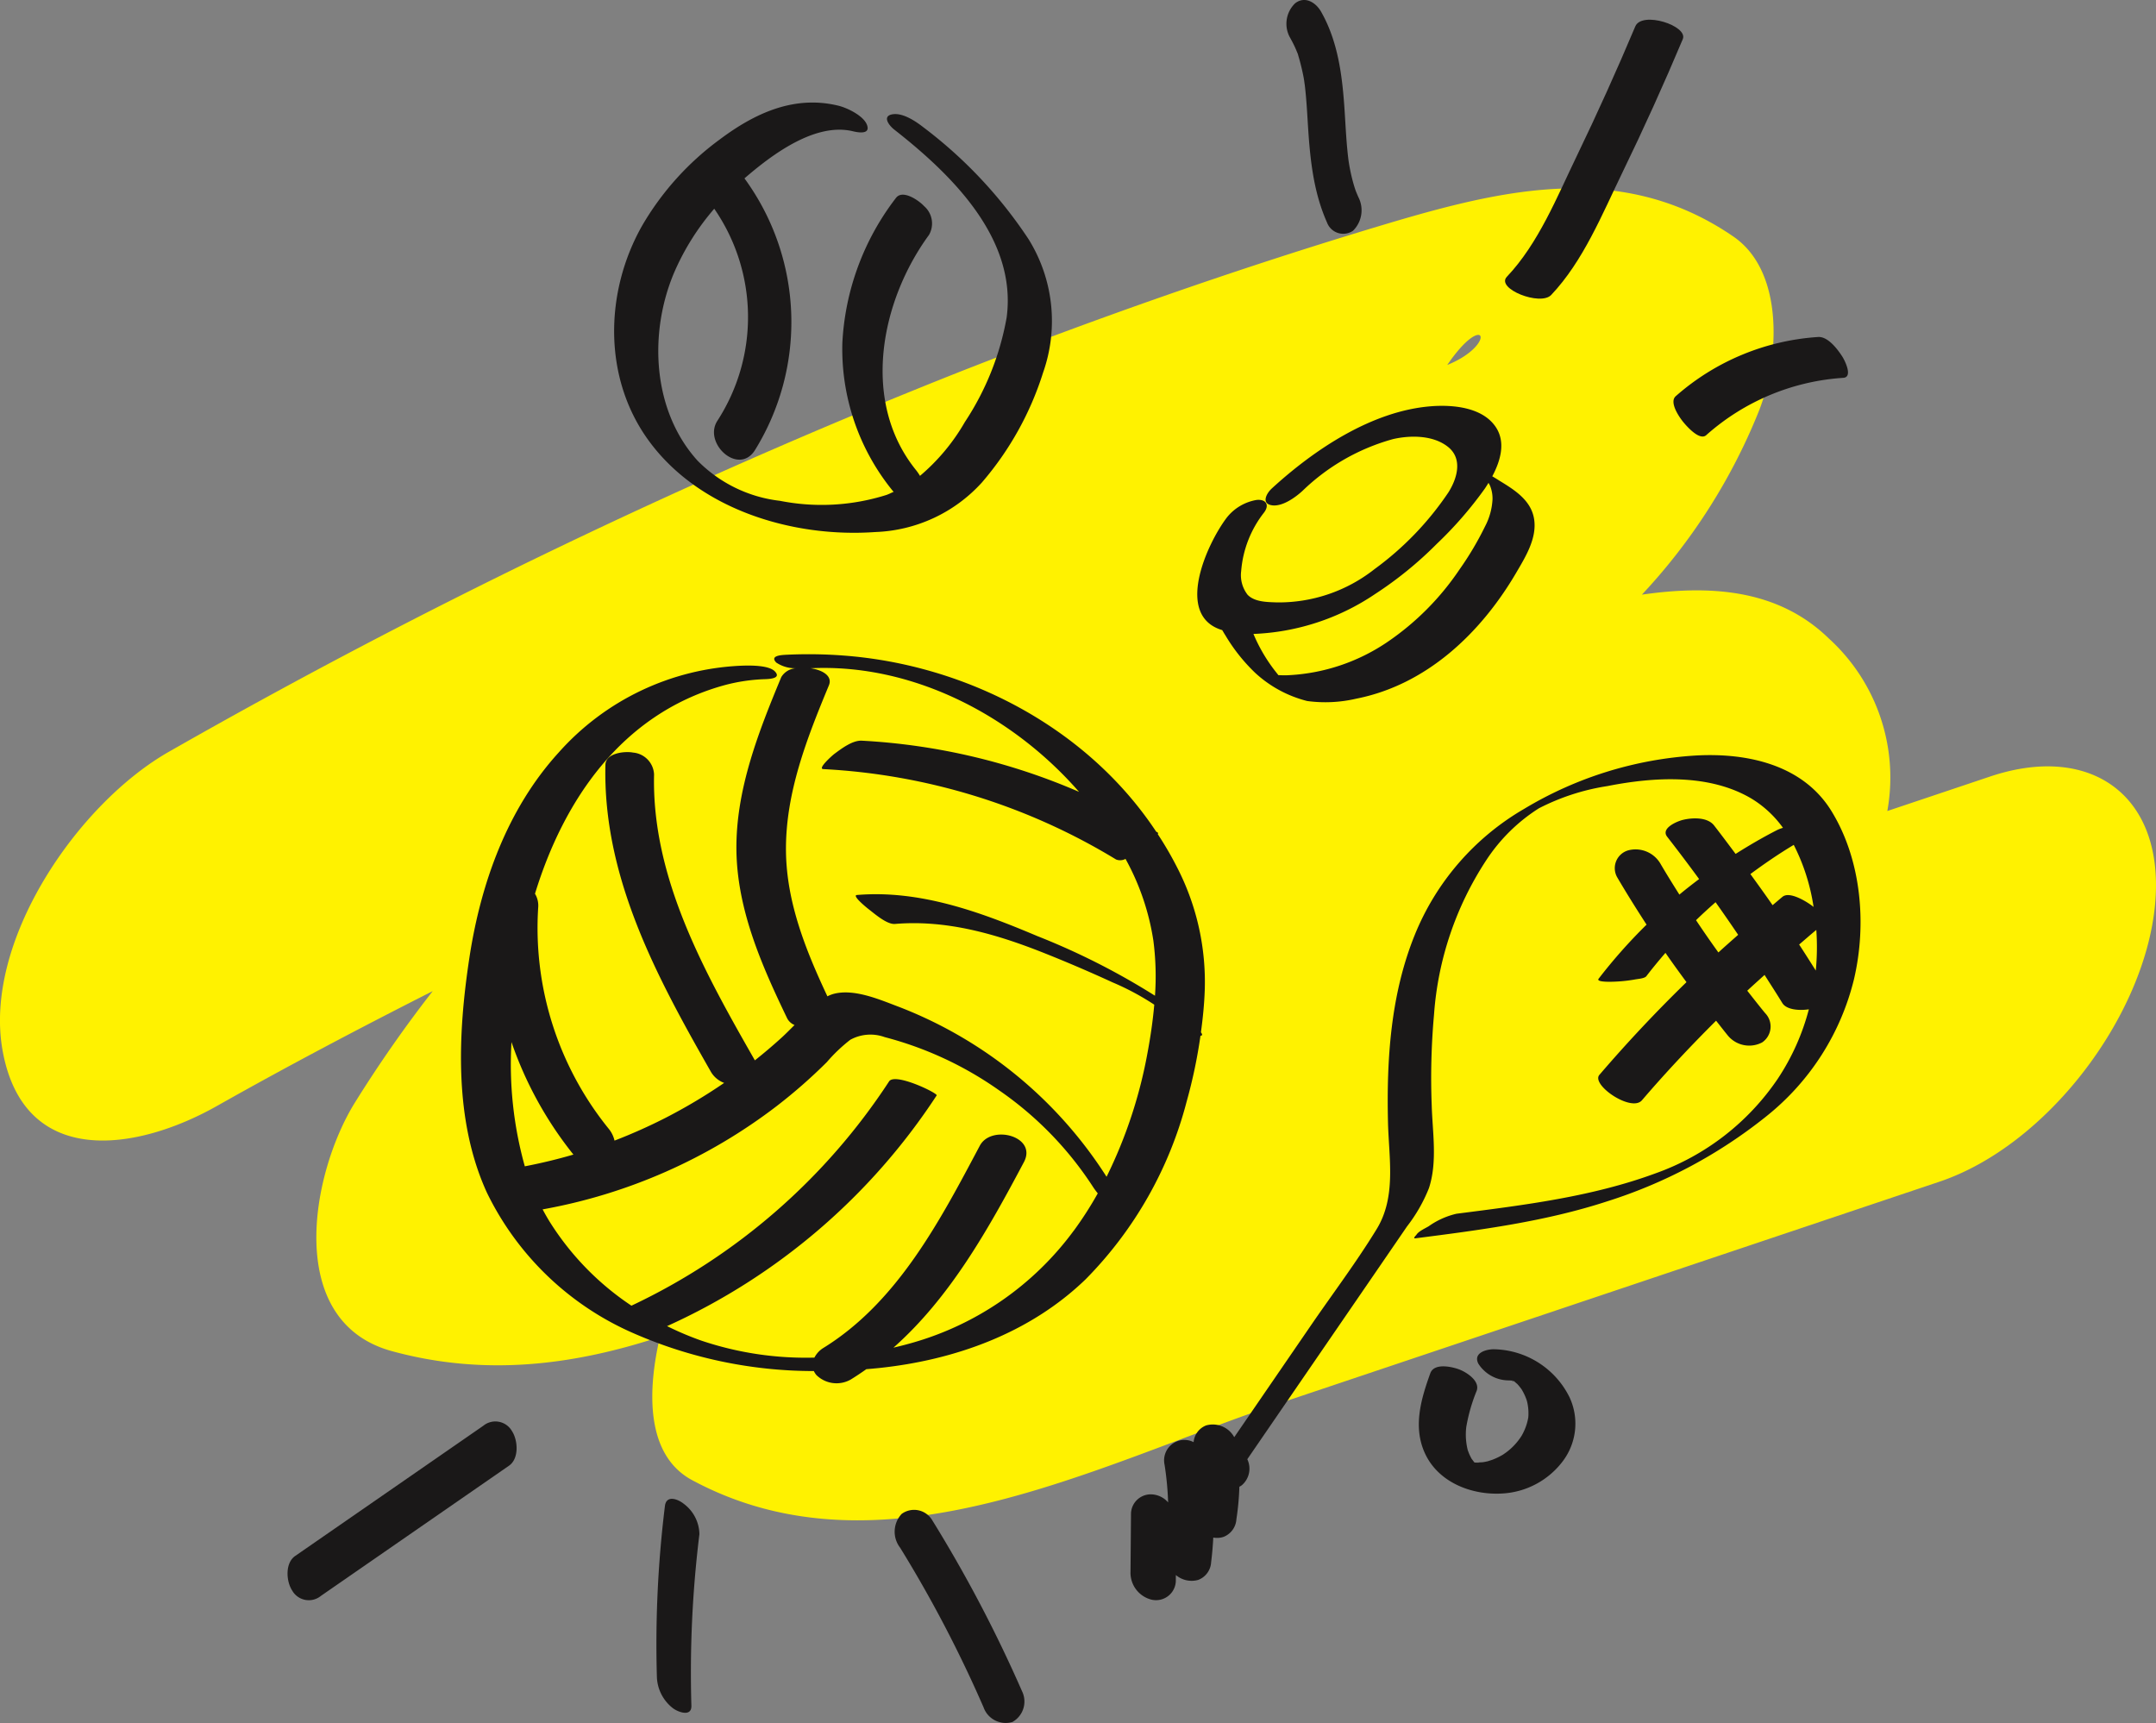
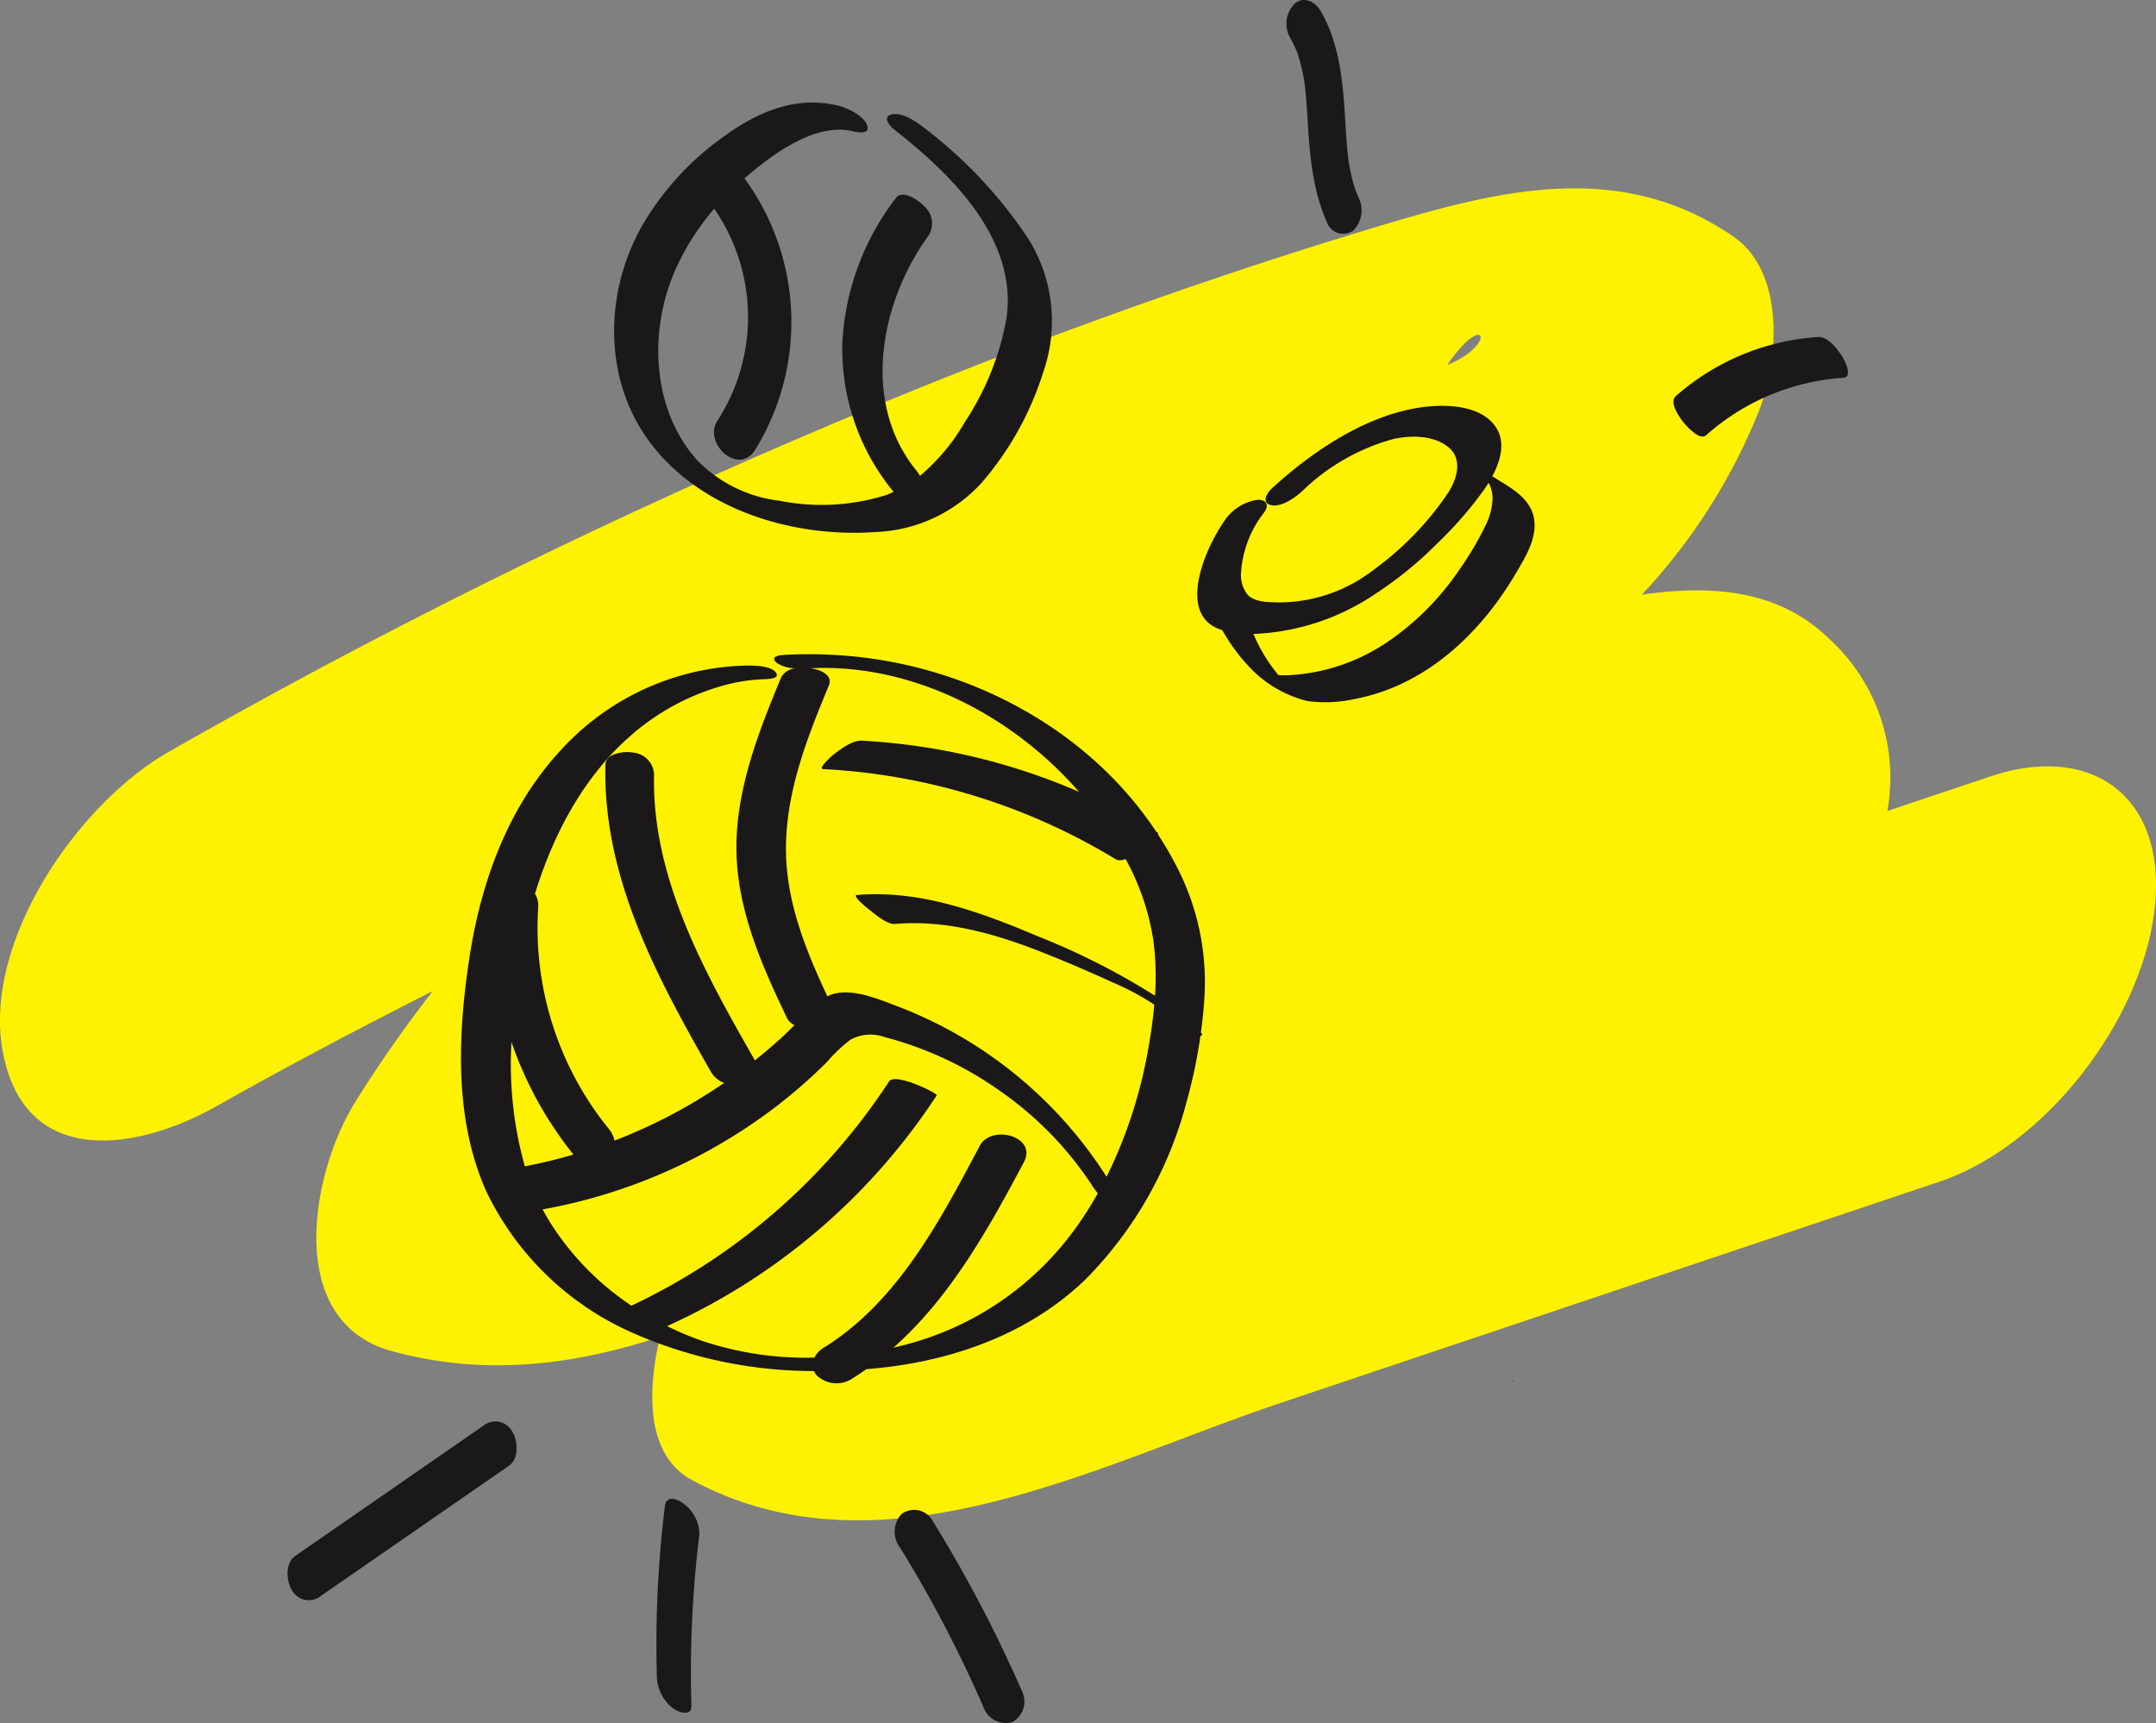
<svg xmlns="http://www.w3.org/2000/svg" id="icon_with_balls" width="217.484" height="173.856" viewBox="0 0 217.484 173.856">
  <rect x="0" y="0" width="217.484" height="173.856" fill="#808080" stroke="none" />
  <path id="Path_178" data-name="Path 178" d="M1267.77-733.241l-10.357,3.476a18.952,18.952,0,0,0-5.895-17.4c-5.19-5.059-12.13-5.395-18.863-4.427a59.431,59.431,0,0,0,11.767-18.435c2.043-5.062,2.731-14.078-2.546-17.695-11.745-8.056-24.343-4.5-37.025-.658-13.673,4.147-27.173,8.9-40.479,14.1a627.94,627.94,0,0,0-80.238,38.5c-9.244,5.225-18.88,19.215-16.825,30.275,2.2,11.835,13.516,10.069,21.621,5.487,7.161-4.047,14.429-7.868,21.751-11.58a129.736,129.736,0,0,0-7.853,11.252c-4.442,7.16-7.148,22.094,3.737,25.068,9.439,2.581,18.383,1.4,27.039-1.441-1.268,5.422-1.463,11.925,3.251,14.458,19.14,10.287,40.682-1.523,59.482-7.836l66.322-22.271c10.844-3.641,20.663-16.594,21.754-27.886C1285.477-731.25,1278.034-736.687,1267.77-733.241Zm-54.75-41.519c3.856-5.647,5.09-2.066,0,0Z" transform="translate(-1067.031 811.579)" fill="#fff200" />
  <g id="Group_2143" data-name="Group 2143" transform="translate(354.925 -663.944)">
    <path id="Path_472" data-name="Path 472" d="M-217.9,683.83c-.08-.179-.154-.359-.229-.539-.024-.062-.061-.157-.084-.226q-.192-.582-.337-1.175c-.09-.361-.167-.725-.234-1.09-.034-.182-.063-.363-.092-.545-.009-.06-.022-.153-.033-.24-.2-1.614-.272-3.238-.377-4.858-.222-3.427-.631-6.971-2.377-10.034-.546-.958-1.653-1.61-2.626-.839a2.866,2.866,0,0,0-.541,3.39c.2.356.391.717.559,1.089.075.168.144.338.215.508.021.051.033.075.046.106s.018.07.036.134a22.874,22.874,0,0,1,.551,2.244c.032.182.061.365.091.547-.092-.558.019.171.026.229.045.371.082.744.115,1.116.074.827.125,1.656.175,2.485.212,3.491.5,6.991,1.949,10.249a1.745,1.745,0,0,0,2.626.84A2.9,2.9,0,0,0-217.9,683.83Z" fill="#1a1818" />
-     <path id="Path_473" data-name="Path 473" d="M-191.276,681.367q3.229-6.651,6.1-13.473c.567-1.348-4.124-2.869-4.791-1.287q-2.78,6.6-5.891,13.051c-2.005,4.148-3.869,8.835-7.065,12.207-1.141,1.2,3.384,2.985,4.473,1.835C-195.216,690.285-193.314,685.564-191.276,681.367Z" fill="#1a1818" />
    <path id="Path_474" data-name="Path 474" d="M-169.078,699.926c-.46-.72-1.444-2.053-2.448-1.987a24.1,24.1,0,0,0-14.362,5.973c-.678.6.331,2.079.741,2.583.333.411,1.662,1.946,2.334,1.348a23.038,23.038,0,0,1,13.829-5.784C-167.995,701.993-168.825,700.322-169.078,699.926Z" fill="#1a1818" />
    <path id="Path_475" data-name="Path 475" d="M-251.173,688.068A45.648,45.648,0,0,0-261.758,676.8c-.783-.613-2.11-1.52-3.173-1.32-1.024.194-.313,1.123.2,1.527,5.775,4.524,12.425,10.982,11.348,18.978a27.906,27.906,0,0,1-4.209,10.527,20.408,20.408,0,0,1-4.531,5.436,5.233,5.233,0,0,0-.419-.605c-5.57-6.912-3.547-17.041,1.328-23.7a2.315,2.315,0,0,0-.5-2.911c-.464-.516-2.159-1.74-2.84-.81a26.146,26.146,0,0,0-5.4,14.629,22.653,22.653,0,0,0,5.07,14.892c.03.037.072.076.107.114-.235.1-.462.219-.708.309a21.676,21.676,0,0,1-10.763.6,13.909,13.909,0,0,1-8.322-4.062c-4.555-5.042-4.919-12.84-2.383-18.889A24.935,24.935,0,0,1-282.876,685a19.244,19.244,0,0,1,.319,21.387c-1.466,2.253,2.1,5.56,3.766,3a24.562,24.562,0,0,0-1.037-27.449c2.759-2.382,7.127-5.683,10.965-4.747.633.154,1.777.3,1.38-.683-.366-.909-1.99-1.686-2.863-1.9-4.473-1.091-8.453.76-11.991,3.416a28.677,28.677,0,0,0-7.826,8.706c-3.77,6.678-3.945,15.321.67,21.657,5.08,6.973,14.545,9.821,22.871,9.227a15.236,15.236,0,0,0,10.743-4.995,31.44,31.44,0,0,0,6.178-11.1A15.628,15.628,0,0,0-251.173,688.068Z" fill="#1a1818" />
    <path id="Path_476" data-name="Path 476" d="M-236.091,751.632a34.826,34.826,0,0,0-2.041-3.535c.032-.076.037-.138-.015-.17s-.1-.059-.152-.09c-6.935-10.477-19.131-16.855-31.612-17.768a46.4,46.4,0,0,0-5.728-.072c-.6.031-1.625.117-.98.786a3.406,3.406,0,0,0,2.039.57,1.863,1.863,0,0,0-1.532.89c-2.3,5.536-4.6,11.376-4.527,17.468.074,6.023,2.566,11.659,5.133,16.989a1.477,1.477,0,0,0,.73.647c-.435.426-.857.865-1.308,1.275q-1.308,1.188-2.694,2.288c-5.033-8.821-10.419-18.376-10.169-28.847a2.32,2.32,0,0,0-2.116-2.2c-.807-.159-2.762.025-2.791,1.238-.27,11.335,5.2,21.435,10.664,31.005a2.6,2.6,0,0,0,1.313,1.08,54.574,54.574,0,0,1-5.865,3.5,54.169,54.169,0,0,1-5.194,2.321,2.913,2.913,0,0,0-.57-1.175,32.2,32.2,0,0,1-7.127-22.38,2.3,2.3,0,0,0-.326-1.349c2.908-9.488,8.738-18.025,18.785-20.946a17.829,17.829,0,0,1,4.43-.7c.61-.019,1.62-.121.981-.786-.623-.646-2.582-.6-3.381-.572a26.147,26.147,0,0,0-18.432,8.766c-5.183,5.693-7.856,13.186-9,20.7-1.178,7.74-1.562,16.414,1.767,23.69a29.553,29.553,0,0,0,14.768,14.175,45.34,45.34,0,0,0,18.214,3.824,1.7,1.7,0,0,0,.258.405,2.9,2.9,0,0,0,3.463.449c.539-.333,1.062-.683,1.573-1.044.413-.034.827-.07,1.239-.113,7.689-.8,15.253-3.516,20.885-8.958a39.74,39.74,0,0,0,10.181-17.91,51.392,51.392,0,0,0,1.4-6.659c.188.005.226-.107.046-.342.19-1.409.336-2.822.384-4.235A25.221,25.221,0,0,0-236.091,751.632ZM-301.985,781.6a38.178,38.178,0,0,1-1.345-12.534,37.835,37.835,0,0,0,6.248,11.349C-298.7,780.891-300.333,781.281-301.985,781.6Zm55.381,6.482a30.609,30.609,0,0,1-16.417,11.356c-.586.167-1.181.315-1.778.455,5.73-5.075,9.575-11.958,13.16-18.718,1.382-2.607-3.292-3.836-4.45-1.651-4,7.537-8.292,15.774-15.782,20.4a2.445,2.445,0,0,0-.9.973,33.017,33.017,0,0,1-11.43-1.721,30.826,30.826,0,0,1-3.443-1.46c.014-.006.033-.007.047-.013a63.931,63.931,0,0,0,27.158-23.257c.141-.215-4.2-2.325-4.8-1.413a63.278,63.278,0,0,1-25.99,22.626,28.122,28.122,0,0,1-8.237-8.451c-.258-.415-.495-.838-.723-1.264A54.7,54.7,0,0,0-276.546,775.5a53.037,53.037,0,0,0,5.032-4.417,16.112,16.112,0,0,1,2.364-2.25,4.224,4.224,0,0,1,3.474-.265,35.6,35.6,0,0,1,11.569,5.39,34.877,34.877,0,0,1,9.454,9.74c.083.128.254.371.464.63A36.244,36.244,0,0,1-246.6,788.083Zm3.3-5.431a43.364,43.364,0,0,0-20.847-17.1c-1.961-.735-4.56-1.9-6.672-1.35a3.481,3.481,0,0,0-.639.25c-2.169-4.618-4.114-9.444-4.178-14.607-.073-5.878,2.115-11.426,4.331-16.767.388-.937-.64-1.545-1.85-1.72,10.271-.495,20.349,4.747,27.082,12.469a63.577,63.577,0,0,0-21.909-5.163c-.95-.05-2.072.813-2.792,1.346-.156.115-1.715,1.487-1.1,1.52a63.078,63.078,0,0,1,29.531,9.116,1.117,1.117,0,0,0,.957-.059,24.76,24.76,0,0,1,2.811,8.252,28,28,0,0,1,.162,5.553,71.3,71.3,0,0,0-11.858-6.012c-5.764-2.435-11.846-4.682-18.21-4.149-.546.046,1.051,1.33,1.151,1.406.59.449,1.859,1.584,2.692,1.514,5.278-.442,10.337,1.054,15.189,2.993q3.411,1.362,6.756,2.9a26.229,26.229,0,0,1,4.208,2.251c-.142,1.621-.379,3.234-.675,4.82A47.346,47.346,0,0,1-243.3,782.652Z" fill="#1a1818" />
    <path id="Path_477" data-name="Path 477" d="M-200.174,716.309c-.292-1.866-1.912-2.905-3.413-3.821-.082-.05-.417-.267-.806-.495.834-1.565,1.377-3.446.346-4.979-1.357-2.017-4.392-2.262-6.582-2.082-5.938.487-11.736,4.374-16.007,8.29-.535.49-1.07,1.5-.033,1.687,1.064.193,2.407-.781,3.125-1.44a21.193,21.193,0,0,1,9.147-5.232c1.759-.4,4.028-.4,5.519.772,1.53,1.2.952,3.187.064,4.6a30.873,30.873,0,0,1-7.456,7.746,15.61,15.61,0,0,1-9.835,3.359c-.966-.035-2.251-.028-2.968-.769a3.228,3.228,0,0,1-.65-2.4,10.961,10.961,0,0,1,2.309-5.9c.593-.79.164-1.366-.76-1.266a4.855,4.855,0,0,0-3.031,1.82c-2.015,2.688-5.255,9.867-.43,11.31.107.176.206.354.32.527a17.826,17.826,0,0,0,3.007,3.786,12.09,12.09,0,0,0,5.243,2.839,13.717,13.717,0,0,0,4.96-.238c7.084-1.4,12.541-6.6,16.1-12.658C-201.06,720.151-199.869,718.259-200.174,716.309Zm-4.95.741a31.353,31.353,0,0,1-2.565,4.327,27.2,27.2,0,0,1-7.237,7.3,19.5,19.5,0,0,1-10.247,3.39c-.264.006-.529-.008-.794-.015-.2-.251-.4-.5-.588-.757a16.54,16.54,0,0,1-1.931-3.4A23.527,23.527,0,0,0-216.2,723.86a37.747,37.747,0,0,0,6.209-5.052,38.7,38.7,0,0,0,4.854-5.585c.12-.179.241-.369.361-.565a1.876,1.876,0,0,1,.173.324,3.434,3.434,0,0,1,.234,1.336A6.591,6.591,0,0,1-205.124,717.05Z" fill="#1a1818" />
-     <path id="Path_478" data-name="Path 478" d="M-170.183,745.758c-2.888-4.692-8.515-5.886-13.67-5.6a38.021,38.021,0,0,0-17.335,5.389,25.948,25.948,0,0,0-11.02,12.7c-2.427,5.982-2.856,12.519-2.705,18.907.086,3.636.858,7.51-1.141,10.778-2.034,3.324-4.411,6.477-6.616,9.69l-7.751,11.3-.129-.206a2.47,2.47,0,0,0-2.718-.975,2,2,0,0,0-1.253,1.685,2.075,2.075,0,0,0-1.1-.221,2.063,2.063,0,0,0-1.83,2.494,31.092,31.092,0,0,1,.36,3.806,2.332,2.332,0,0,0-1.882-.811,2,2,0,0,0-1.863,1.887q-.024,2.953-.05,5.907a2.8,2.8,0,0,0,2.122,2.828,2,2,0,0,0,2.448-1.837l.005-.647h0a2.463,2.463,0,0,0,2.257.49,2.026,2.026,0,0,0,1.3-1.778q.154-1.242.217-2.493a2.126,2.126,0,0,0,1.032-.068,2.044,2.044,0,0,0,1.3-1.778,26.848,26.848,0,0,0,.3-3.281,1.511,1.511,0,0,0,.24-.147,2.2,2.2,0,0,0,.56-2.629q4.042-5.892,8.086-11.785l5.345-7.789,2.673-3.9a15.839,15.839,0,0,0,2.216-3.866c.872-2.64.365-5.614.283-8.334a71.606,71.606,0,0,1,.231-9.171,32.572,32.572,0,0,1,5.282-15.6,17.608,17.608,0,0,1,5.295-5.217,22.579,22.579,0,0,1,6.908-2.243c4.69-.922,10.237-1.272,14.516,1.248a10.811,10.811,0,0,1,3.2,2.963,3.6,3.6,0,0,0-.586.222c-1.439.734-2.831,1.549-4.192,2.408-.718-.96-1.434-1.922-2.171-2.869-.673-.863-2.2-.793-3.147-.562-.556.135-2.263.829-1.585,1.7q1.643,2.11,3.221,4.269c-.673.509-1.341,1.027-1.99,1.567-.638-1.014-1.274-2.03-1.883-3.071a2.908,2.908,0,0,0-3.248-1.4,1.869,1.869,0,0,0-1.16,2.694c.953,1.628,1.955,3.226,2.982,4.808a53,53,0,0,0-4.84,5.46c-.3.4,1.612.293,1.781.284a14.661,14.661,0,0,0,1.914-.218c.282-.052.945-.093,1.123-.326.618-.807,1.265-1.587,1.927-2.354.689,1,1.4,1.978,2.121,2.955q-4.6,4.474-8.787,9.356c-.857,1,3.23,3.8,4.294,2.561,2.382-2.78,4.887-5.447,7.477-8.028.406.506.8,1.024,1.21,1.524a2.8,2.8,0,0,0,3.436.669,1.936,1.936,0,0,0,.3-2.961c-.617-.745-1.2-1.5-1.8-2.258.575-.538,1.164-1.061,1.746-1.591.6.944,1.21,1.885,1.795,2.84.388.633,1.571.79,2.673.63a23.307,23.307,0,0,1-3.132,7,24.989,24.989,0,0,1-12.3,9.533c-6.439,2.381-13.337,3.22-20.107,4.087a7.936,7.936,0,0,0-2.813,1.266c-.363.218-1.016.5-1.234.858-.03.05-.415.4-.093.355,6.506-.833,13.065-1.682,19.324-3.725a49.473,49.473,0,0,0,16.089-8.6,25.387,25.387,0,0,0,8.822-13.824C-166.61,757.175-167.15,750.688-170.183,745.758Zm-3.8,3.415a20.325,20.325,0,0,1,2,6.263c-.036-.03-.075-.063-.108-.088-.527-.406-2.29-1.532-3.021-.94-.34.277-.669.568-1.006.848-.733-1.055-1.484-2.1-2.239-3.138C-176.943,751.071-175.492,750.078-173.982,749.173Zm-7.6,10.855q-1.159-1.607-2.257-3.256c.639-.624,1.3-1.224,1.971-1.815q1.158,1.632,2.278,3.29C-180.259,758.839-180.929,759.427-181.586,760.028Zm8.145-.8c.577-.492,1.144-.995,1.731-1.476a24.52,24.52,0,0,1-.053,4.1C-172.318,760.97-172.871,760.091-173.441,759.223Z" fill="#1a1818" />
    <g id="Group_2142" data-name="Group 2142">
      <path id="Path_479" data-name="Path 479" d="M-202.275,803.251l-.1-.032c-.019,0-.036,0-.055,0,.1.069.185.091.218.075l-.028-.019Z" fill="#1a1818" />
-       <path id="Path_480" data-name="Path 480" d="M-196.6,804.9a8.678,8.678,0,0,0-7.68-4.845c-.8.011-2.059.4-1.514,1.461a3.652,3.652,0,0,0,3.021,1.68c.111,0,.228.009.345.018l-.008-.005.053,0,.01,0h.029c.023.009.045.02.067.031l.037.012-.031-.022a.2.2,0,0,1,.032.022l.036.011,0,.011-.019-.013.018.016,0,0,.027.018c.106.092.239.213.307.264.044.049.089.1.132.148.067.078.131.158.194.24.016.02.066.088.1.135l.024.038c.077.135.154.269.222.408.081.162.152.328.217.5l.061.17c.016.06.041.149.046.168a5.076,5.076,0,0,1,.128,1.3c0,.077-.007.154-.014.231l0,.027c0,.014-.006.033-.012.063a5.54,5.54,0,0,1-.126.542,5.721,5.721,0,0,1-.524,1.232A6.169,6.169,0,0,1-203,810.466c-.04.03-.268.185-.3.211-.167.1-.34.194-.515.279-.194.094-.392.179-.592.255-.09.033-.4.124-.417.137-.171.039-.343.076-.517.1-.118.017-.749.027-.276.043-.167-.006-.377.007-.566-.012l-.039-.037c-.049-.062-.2-.275-.249-.327l-.069-.126c-.063-.12-.122-.243-.176-.368-.043-.1-.08-.2-.12-.306-.092-.241-.012-.006-.048-.154a6.452,6.452,0,0,1-.132-.732,6.392,6.392,0,0,1,0-1.533,17.3,17.3,0,0,1,1.048-3.648c.366-1.018-1.07-1.916-1.844-2.188-.73-.257-2.455-.629-2.831.413-.921,2.557-1.739,5.3-.61,7.928,1.327,3.1,4.857,4.442,8.037,4.193a8.21,8.21,0,0,0,5.95-3.265A6.291,6.291,0,0,0-196.6,804.9Z" fill="#1a1818" />
      <path id="Path_481" data-name="Path 481" d="M-202.237,803.263h0l.014.009Z" fill="#1a1818" />
    </g>
    <path id="Path_482" data-name="Path 482" d="M-303.278,808.314a1.928,1.928,0,0,0-2.9-.538l-18.973,13.133c-1.034.716-.909,2.56-.3,3.486a1.928,1.928,0,0,0,2.9.538l18.973-13.133C-302.548,811.084-302.674,809.24-303.278,808.314Z" fill="#1a1818" />
    <path id="Path_483" data-name="Path 483" d="M-285.182,836.01a114.009,114.009,0,0,1,.809-17.3,3.9,3.9,0,0,0-1.579-3.066c-.606-.487-1.764-.912-1.9.226a113.87,113.87,0,0,0-.808,17.3,4.172,4.172,0,0,0,1.579,3.067C-286.6,836.628-285.146,837.212-285.182,836.01Z" fill="#1a1818" />
    <path id="Path_484" data-name="Path 484" d="M-251.837,834.533a137.71,137.71,0,0,0-9.071-17.266,2.125,2.125,0,0,0-3.065-.6,2.635,2.635,0,0,0-.153,3.406,127.778,127.778,0,0,1,8.415,16.1,2.37,2.37,0,0,0,2.913,1.48A2.362,2.362,0,0,0-251.837,834.533Z" fill="#1a1818" />
  </g>
</svg>